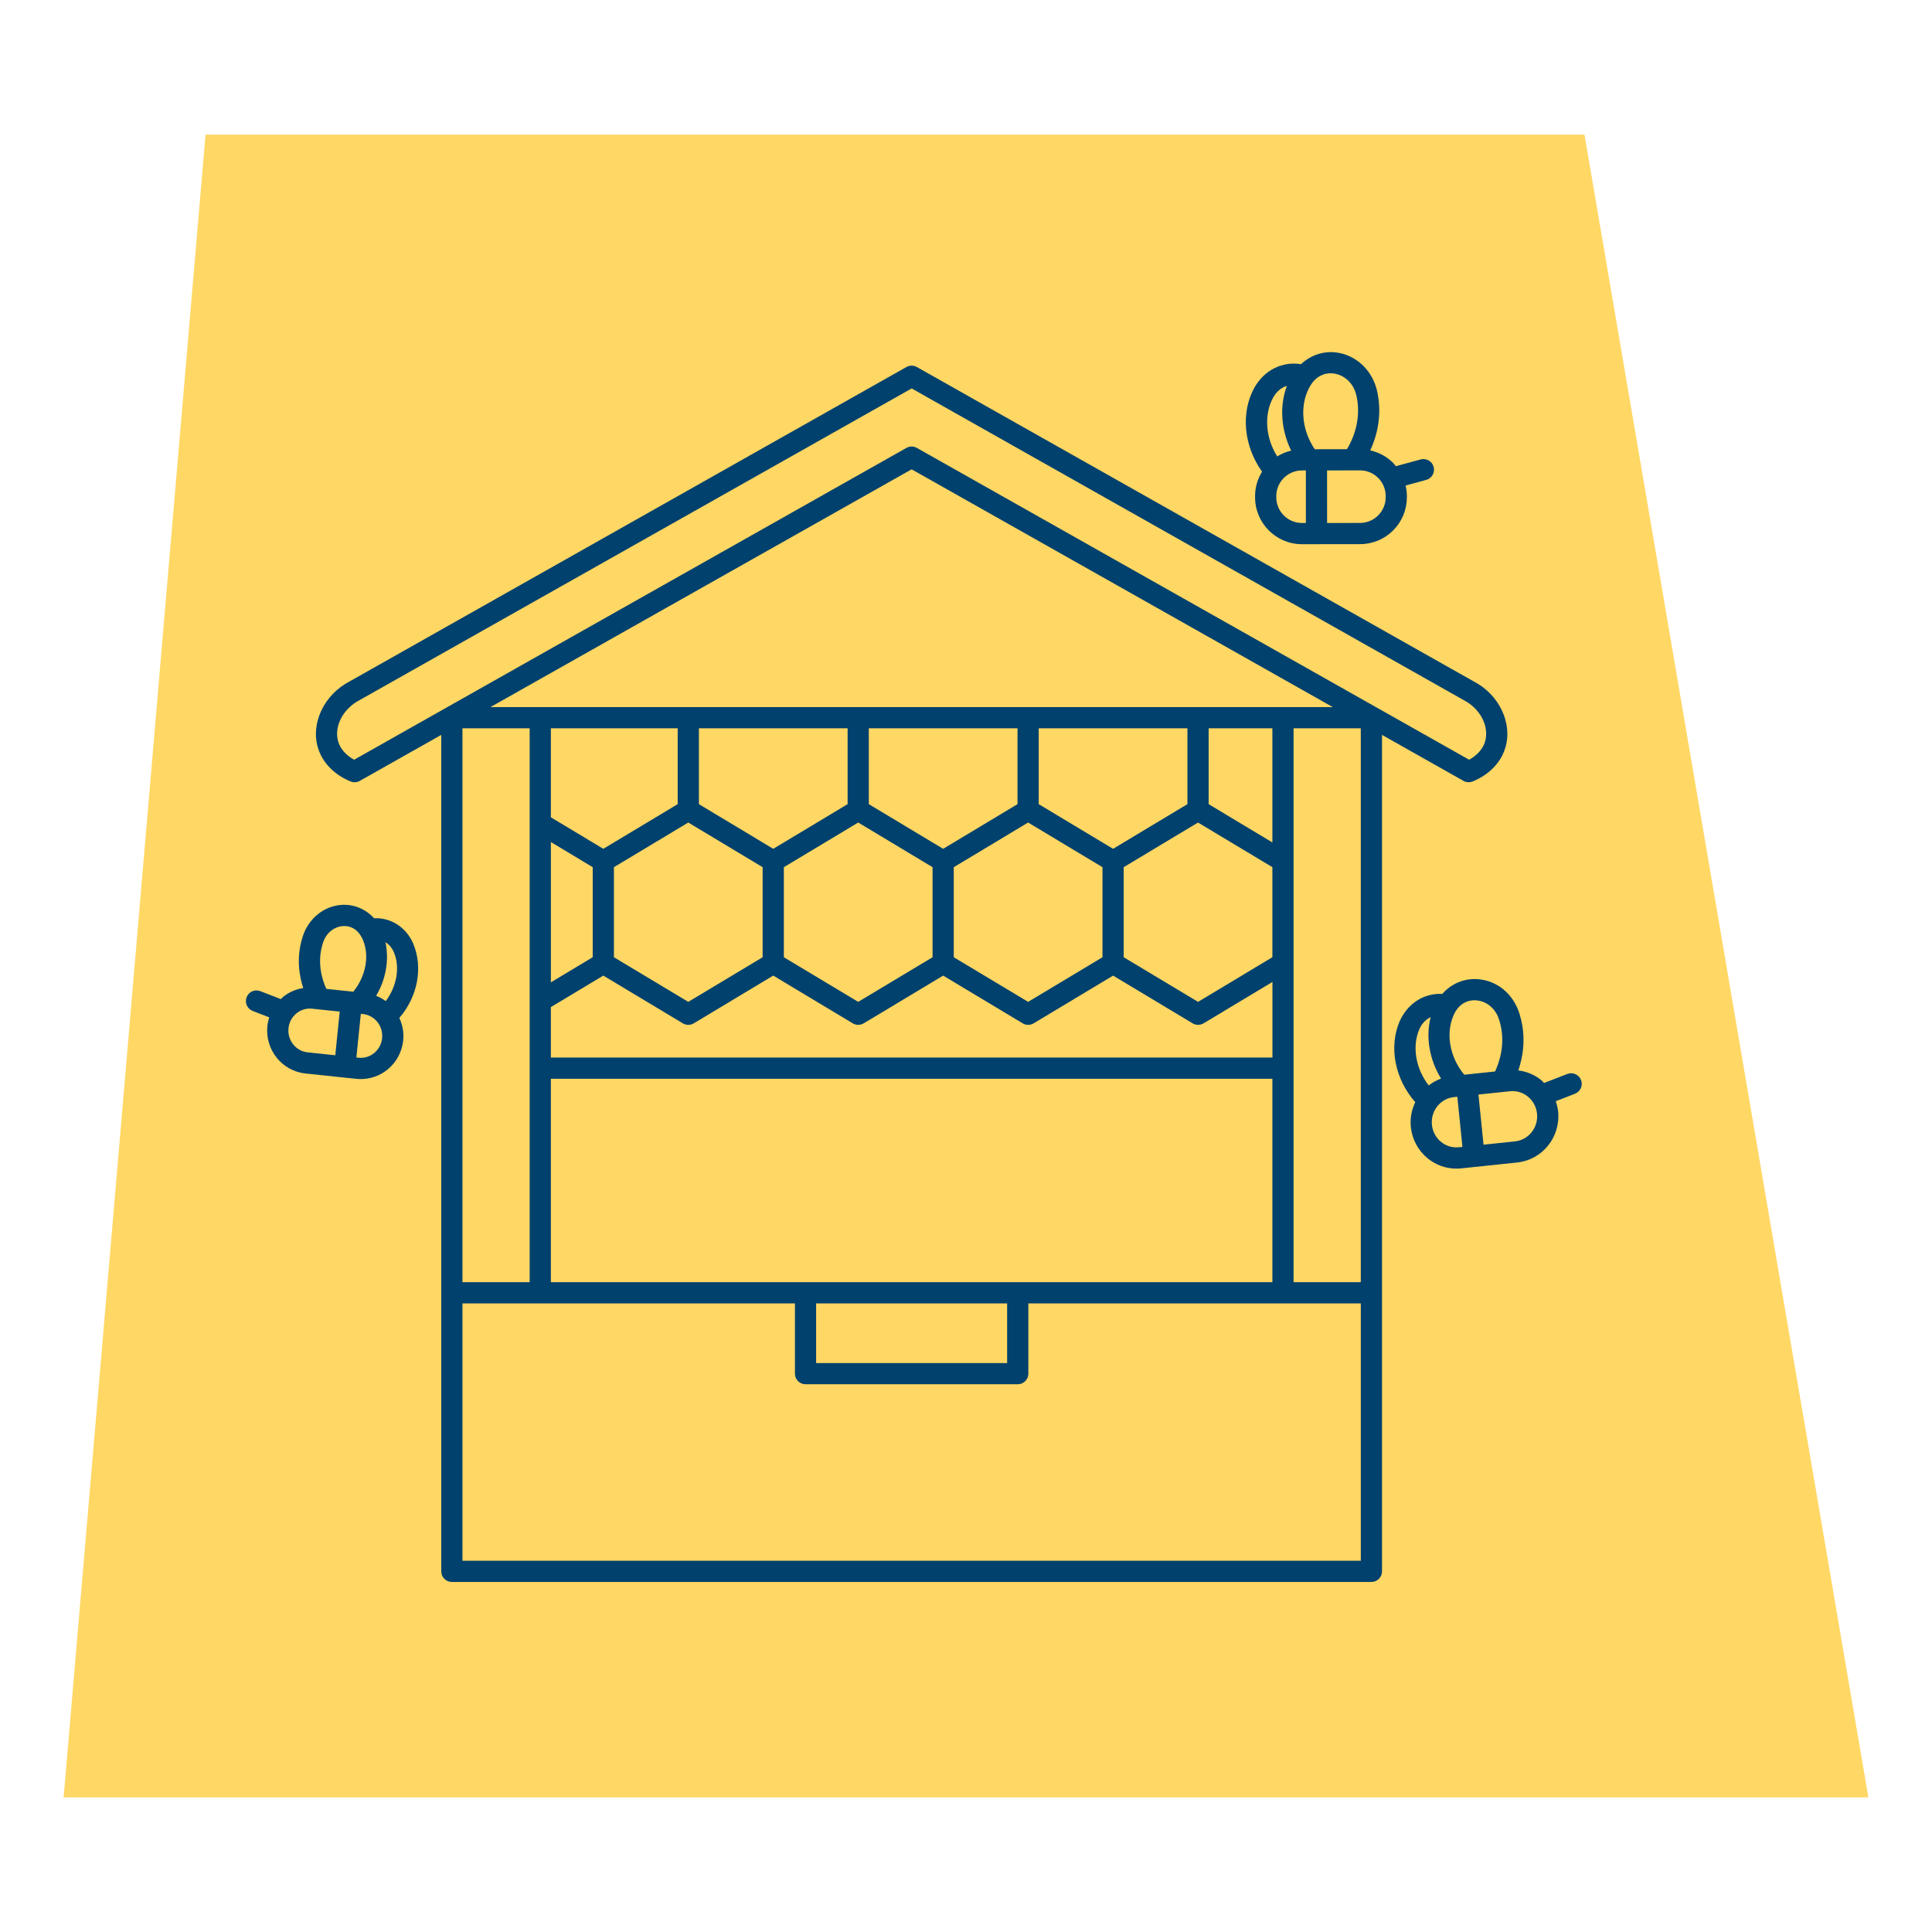
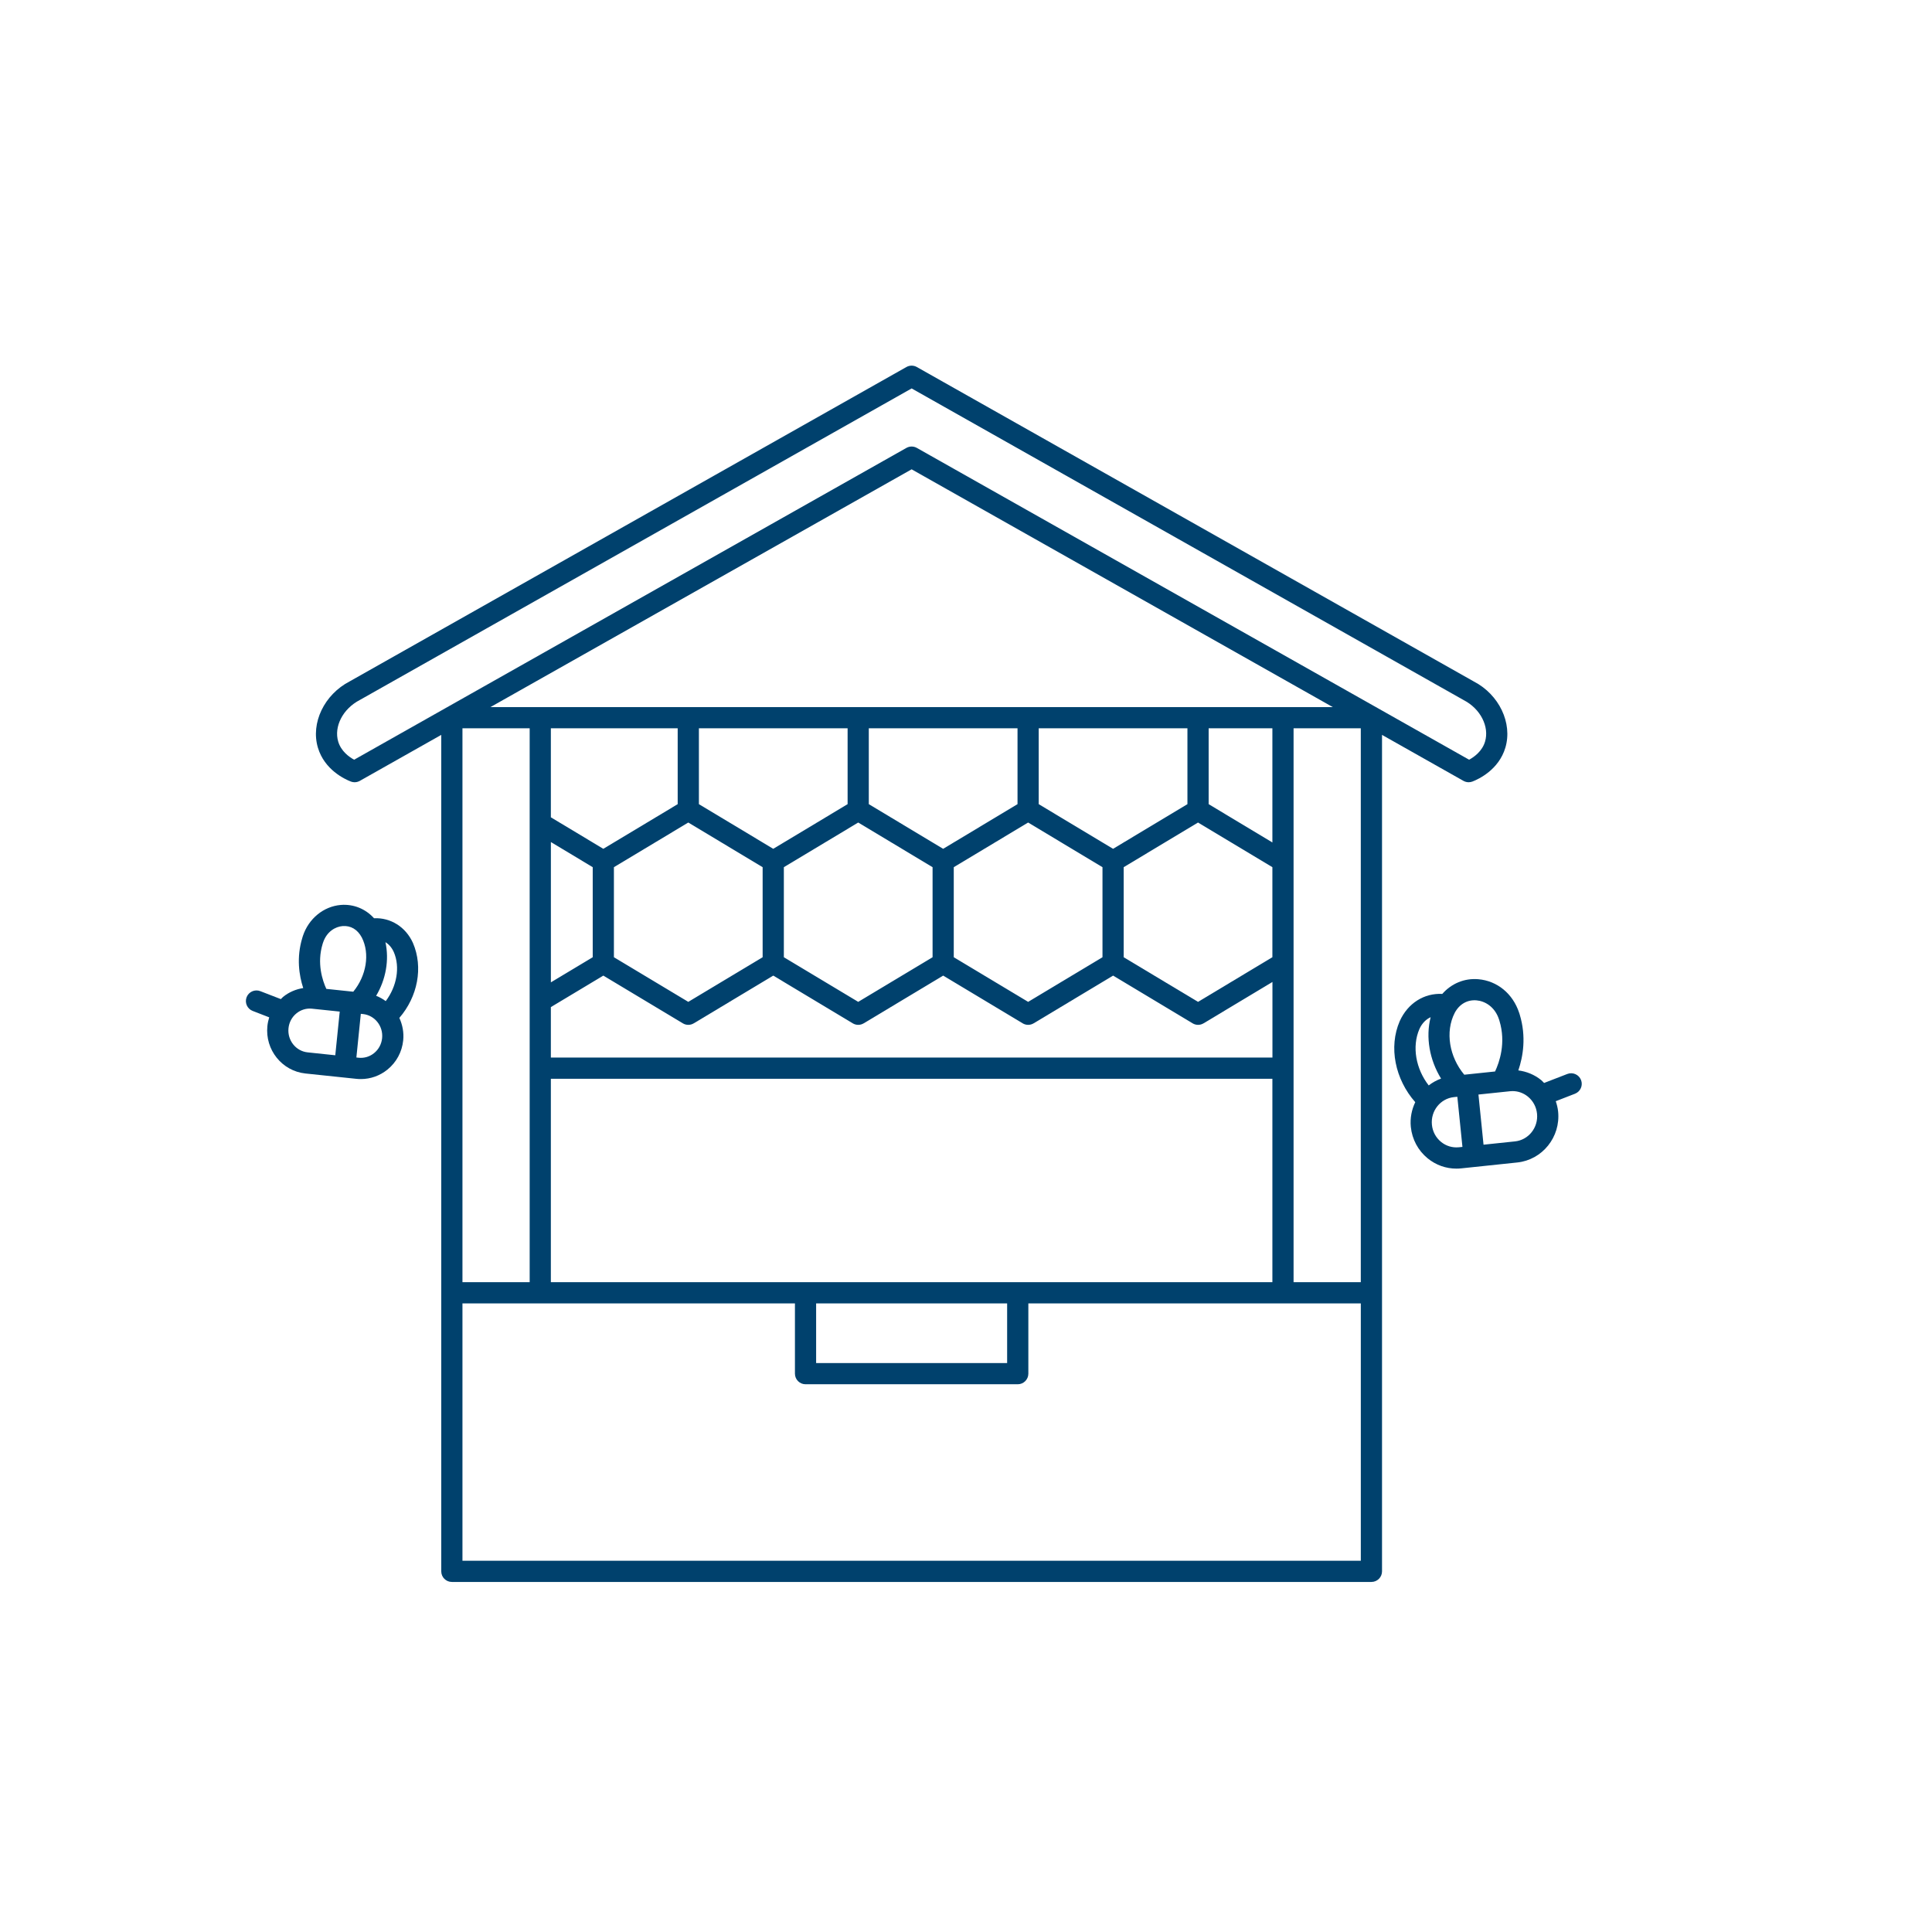
<svg xmlns="http://www.w3.org/2000/svg" width="500" zoomAndPan="magnify" viewBox="0 0 375 375" height="500" preserveAspectRatio="xMidYMid meet" version="1.0">
  <defs>
    <clipPath id="f383ed5d30">
-       <path d="M 12.348 26.125 L 362.836 26.125 L 362.836 348.875 L 12.348 348.875 Z M 12.348 26.125 " clip-rule="nonzero" />
-     </clipPath>
+       </clipPath>
    <clipPath id="f1eea7ae89">
      <path d="M 39.898 26.125 L 12.348 348.875 L 362.652 348.875 L 307.547 26.125 Z M 39.898 26.125 " clip-rule="nonzero" />
    </clipPath>
    <clipPath id="cec36d381d">
      <path d="M 61 70 L 293 70 L 293 307.188 L 61 307.188 Z M 61 70 " clip-rule="nonzero" />
    </clipPath>
    <clipPath id="95af432867">
      <path d="M 270 190 L 307.77 190 L 307.77 227 L 270 227 Z M 270 190 " clip-rule="nonzero" />
    </clipPath>
    <clipPath id="e52597a5f1">
      <path d="M 47.52 175 L 82 175 L 82 210 L 47.52 210 Z M 47.52 175 " clip-rule="nonzero" />
    </clipPath>
  </defs>
  <g clip-path="url(#f383ed5d30)">
    <g clip-path="url(#f1eea7ae89)">
-       <path fill="#ffd764" d="M 12.348 26.125 L 362.836 26.125 L 362.836 348.875 L 12.348 348.875 Z M 12.348 26.125 " fill-opacity="1" fill-rule="nonzero" />
+       <path fill="#ffd764" d="M 12.348 26.125 L 362.836 26.125 L 362.836 348.875 Z M 12.348 26.125 " fill-opacity="1" fill-rule="nonzero" />
    </g>
  </g>
  <g clip-path="url(#cec36d381d)">
    <path fill="#00416d" d="M 284.055 151.566 C 284.371 151.742 284.719 151.832 285.07 151.832 C 285.32 151.832 285.574 151.785 285.812 151.691 C 286.984 151.238 290.906 149.422 292.188 145.129 C 293.621 140.348 290.965 134.809 286.082 132.285 L 177.957 71.238 C 177.328 70.883 176.562 70.883 175.934 71.238 L 67.883 132.25 C 62.93 134.809 60.277 140.348 61.707 145.129 C 62.992 149.422 66.914 151.238 68.086 151.691 C 68.664 151.914 69.305 151.867 69.84 151.566 L 85.648 142.641 L 85.648 305 C 85.648 306.133 86.57 307.055 87.707 307.055 L 266.191 307.055 C 267.328 307.055 268.25 306.133 268.25 305 L 268.25 142.641 Z M 68.738 147.461 C 67.734 146.914 66.207 145.805 65.648 143.949 C 64.777 141.031 66.551 137.57 69.84 135.867 L 176.949 75.395 L 284.121 135.902 C 287.344 137.57 289.117 141.031 288.246 143.949 C 287.688 145.805 286.16 146.914 285.156 147.461 L 177.957 86.938 C 177.645 86.762 177.297 86.672 176.945 86.672 C 176.598 86.672 176.25 86.762 175.934 86.938 Z M 131.539 141.363 L 131.539 156.086 L 117.105 164.754 L 106.922 158.641 L 106.922 141.363 Z M 164.52 141.363 L 164.52 156.086 L 150.086 164.754 L 135.656 156.086 L 135.656 141.363 Z M 197.5 141.363 L 197.5 156.086 L 183.066 164.754 L 168.633 156.086 L 168.633 141.363 Z M 230.48 141.363 L 230.48 156.086 L 216.047 164.754 L 201.613 156.086 L 201.613 141.363 Z M 246.969 141.363 L 246.969 163.52 L 234.598 156.086 L 234.598 141.363 Z M 264.129 141.363 L 264.129 248.871 L 251.082 248.871 L 251.082 141.363 Z M 197.547 248.871 C 197.543 248.871 197.543 248.871 197.543 248.871 C 197.543 248.871 197.539 248.871 197.539 248.871 L 156.355 248.871 C 156.355 248.871 156.352 248.871 156.352 248.871 C 156.352 248.871 156.348 248.871 156.348 248.871 L 106.922 248.871 L 106.922 209.387 L 246.969 209.387 L 246.969 248.871 Z M 158.41 252.988 L 195.484 252.988 L 195.484 264.566 L 158.41 264.566 Z M 133.594 159.652 L 148.027 168.32 L 148.027 185.797 L 133.594 194.461 L 119.16 185.797 L 119.16 168.32 Z M 132.539 198.629 C 132.863 198.824 133.23 198.922 133.598 198.922 C 133.965 198.922 134.328 198.824 134.656 198.629 L 150.09 189.363 L 165.52 198.629 C 165.848 198.824 166.211 198.922 166.582 198.922 C 166.949 198.922 167.312 198.824 167.641 198.629 L 183.07 189.363 L 198.504 198.629 C 198.828 198.824 199.195 198.922 199.562 198.922 C 199.934 198.922 200.297 198.824 200.625 198.629 L 216.055 189.363 L 231.488 198.629 C 231.812 198.824 232.18 198.922 232.547 198.922 C 232.914 198.922 233.277 198.824 233.605 198.629 L 246.98 190.598 L 246.98 205.27 L 106.922 205.27 L 106.922 195.477 L 117.105 189.363 Z M 166.578 159.652 L 181.012 168.32 L 181.012 185.797 L 166.578 194.461 L 152.145 185.797 L 152.145 168.32 Z M 199.559 159.652 L 213.992 168.32 L 213.992 185.797 L 199.559 194.461 L 185.125 185.797 L 185.125 168.32 Z M 232.535 159.652 L 246.969 168.32 L 246.969 185.797 L 232.535 194.461 L 218.105 185.797 L 218.105 168.32 Z M 115.047 185.797 L 106.926 190.672 L 106.926 163.441 L 115.047 168.32 Z M 102.809 248.871 L 89.762 248.871 L 89.762 141.363 L 102.809 141.363 Z M 89.762 302.941 L 89.762 252.988 L 154.297 252.988 L 154.297 266.625 C 154.297 267.762 155.219 268.684 156.352 268.684 L 197.543 268.684 C 198.68 268.684 199.602 267.762 199.602 266.625 L 199.602 252.988 L 264.133 252.988 L 264.133 302.938 L 89.762 302.938 Z M 95.191 137.25 L 176.945 91.094 L 258.699 137.25 Z M 95.191 137.25 " fill-opacity="1" fill-rule="nonzero" />
  </g>
-   <path fill="#00416d" d="M 243.609 96.305 L 243.609 96.535 C 243.613 101.551 247.691 105.629 252.711 105.629 C 252.711 105.629 252.715 105.629 252.715 105.629 L 263.984 105.617 C 266.414 105.617 268.699 104.668 270.418 102.945 C 272.133 101.227 273.078 98.941 273.074 96.512 L 273.074 96.281 C 273.074 95.586 272.977 94.906 272.824 94.242 L 276.824 93.148 C 277.922 92.848 278.566 91.719 278.27 90.621 C 277.973 89.523 276.836 88.879 275.742 89.176 L 270.934 90.488 C 270.758 90.277 270.605 90.047 270.406 89.848 C 269.168 88.613 267.633 87.797 265.965 87.422 C 267.168 84.816 268.293 80.918 267.383 76.316 L 267.309 75.965 C 266.461 72.113 263.551 69.184 259.895 68.496 C 257.203 67.992 254.555 68.801 252.512 70.688 C 248.961 70.109 245.488 71.758 243.504 75.188 C 240.762 80.094 241.422 86.594 244.965 91.551 C 244.094 92.969 243.605 94.598 243.609 96.305 Z M 252.715 101.512 C 252.715 101.512 252.711 101.512 252.711 101.512 C 249.965 101.512 247.727 99.281 247.727 96.531 L 247.727 96.301 C 247.727 94.973 248.238 93.719 249.184 92.777 C 250.121 91.836 251.375 91.316 252.707 91.312 L 253.465 91.312 L 253.473 101.516 Z M 268.961 96.281 L 268.961 96.512 C 268.965 99.258 266.73 101.5 263.98 101.504 L 257.59 101.508 L 257.582 91.309 L 263.973 91.301 C 263.977 91.301 263.977 91.301 263.977 91.301 C 265.309 91.301 266.559 91.816 267.5 92.758 C 268.441 93.699 268.961 94.949 268.961 96.281 Z M 259.141 72.539 C 260.754 72.844 262.695 74.133 263.293 76.848 L 263.352 77.129 C 264.262 81.719 262.469 85.492 261.445 87.188 L 255.523 87.195 C 255.523 87.195 255.52 87.195 255.52 87.195 C 255.52 87.195 255.516 87.195 255.516 87.195 L 255.191 87.195 C 252.543 83.316 252.176 78.211 254.488 74.621 C 255.598 72.953 257.293 72.188 259.141 72.539 Z M 247.16 77.086 C 247.867 75.871 248.812 75.195 249.789 74.891 C 248.312 78.785 248.641 83.441 250.613 87.465 C 249.652 87.691 248.742 88.066 247.906 88.59 C 245.648 85.012 245.27 80.469 247.16 77.086 Z M 247.16 77.086 " fill-opacity="1" fill-rule="nonzero" />
  <g clip-path="url(#95af432867)">
    <path fill="#00416d" d="M 306.879 209.633 C 306.465 208.57 305.266 208.047 304.215 208.457 L 299.707 210.203 C 299.516 210.02 299.352 209.816 299.148 209.648 C 297.852 208.598 296.316 207.973 294.707 207.766 C 295.609 205.117 296.293 201.254 294.977 196.926 L 294.867 196.586 C 293.648 192.875 290.613 190.379 286.941 190.066 C 284.234 189.832 281.707 190.914 279.945 192.918 C 276.457 192.734 273.266 194.691 271.684 198.207 C 269.504 203.242 270.777 209.477 274.699 213.93 C 274.008 215.383 273.668 217.023 273.84 218.738 C 274.09 221.156 275.254 223.324 277.121 224.844 C 278.715 226.141 280.66 226.828 282.676 226.828 C 282.988 226.828 283.301 226.812 283.609 226.781 L 294.496 225.637 C 299.371 225.125 302.934 220.691 302.43 215.754 C 302.359 215.055 302.191 214.387 301.973 213.742 L 305.703 212.293 C 306.762 211.883 307.289 210.691 306.879 209.633 Z M 286.594 194.168 C 288.16 194.301 290.129 195.344 290.953 197.859 L 291.039 198.129 C 292.355 202.434 291.016 206.223 290.191 207.973 L 284.504 208.57 L 284.215 208.602 C 281.316 205.141 280.477 200.289 282.348 196.617 C 283.246 194.91 284.797 194.016 286.594 194.168 Z M 275.508 199.73 C 276.039 198.551 276.832 197.836 277.688 197.434 C 276.695 201.305 277.461 205.703 279.711 209.355 C 278.832 209.672 278.031 210.121 277.312 210.68 C 274.82 207.473 274.02 203.16 275.508 199.73 Z M 283.18 222.684 C 281.922 222.809 280.699 222.449 279.715 221.648 C 278.703 220.824 278.066 219.645 277.934 218.324 C 277.66 215.637 279.574 213.227 282.203 212.949 L 282.867 212.883 L 283.859 222.613 Z M 294.066 221.543 C 294.062 221.543 294.062 221.543 294.066 221.543 L 287.953 222.184 L 286.965 212.449 L 293.09 211.809 C 293.258 211.793 293.422 211.781 293.586 211.781 C 294.66 211.781 295.699 212.152 296.555 212.844 C 297.566 213.668 298.203 214.852 298.336 216.168 C 298.609 218.855 296.691 221.266 294.066 221.543 Z M 294.066 221.543 " fill-opacity="1" fill-rule="nonzero" />
  </g>
  <g clip-path="url(#e52597a5f1)">
    <path fill="#00416d" d="M 80.145 183.008 C 78.738 179.898 75.812 178.09 72.598 178.23 C 70.957 176.414 68.637 175.449 66.148 175.648 C 62.789 175.934 59.895 178.309 58.781 181.699 L 58.684 182.02 C 57.504 185.879 58.062 189.352 58.855 191.781 C 57.441 192.004 56.098 192.562 54.949 193.496 C 54.789 193.625 54.664 193.785 54.516 193.926 L 50.527 192.383 C 49.473 191.973 48.277 192.496 47.867 193.555 C 47.457 194.617 47.98 195.809 49.039 196.219 L 52.254 197.465 C 52.082 198.016 51.957 198.582 51.898 199.172 C 51.43 203.762 54.742 207.883 59.277 208.363 L 69.176 209.402 C 69.465 209.434 69.754 209.445 70.043 209.445 C 71.918 209.445 73.727 208.805 75.211 207.602 C 76.949 206.188 78.035 204.172 78.262 201.926 C 78.418 200.375 78.117 198.895 77.512 197.574 C 81.066 193.473 82.199 187.758 80.145 183.008 Z M 76.438 184.797 C 77.699 187.719 77.02 191.469 74.871 194.316 C 74.305 193.895 73.68 193.547 73.008 193.285 C 74.902 190.102 75.57 186.324 74.812 182.871 C 75.441 183.258 76.016 183.867 76.438 184.797 Z M 62.621 183.211 L 62.695 182.984 C 63.422 180.773 65.137 179.863 66.496 179.75 C 68.062 179.629 69.398 180.395 70.23 181.973 C 71.836 185.129 71.109 189.406 68.57 192.488 L 68.402 192.473 L 63.34 191.941 C 62.602 190.332 61.469 186.992 62.621 183.211 Z M 55.996 199.582 C 56.113 198.434 56.664 197.402 57.547 196.688 C 58.402 195.992 59.473 195.672 60.555 195.785 L 65.941 196.348 L 65.078 204.828 L 59.707 204.262 C 57.426 204.023 55.758 201.926 55.996 199.582 Z M 74.168 201.504 C 74.051 202.656 73.504 203.684 72.617 204.402 C 71.762 205.098 70.695 205.422 69.605 205.305 L 69.172 205.258 L 70.035 196.781 L 70.453 196.824 C 72.742 197.066 74.406 199.164 74.168 201.504 Z M 74.168 201.504 " fill-opacity="1" fill-rule="nonzero" />
  </g>
</svg>